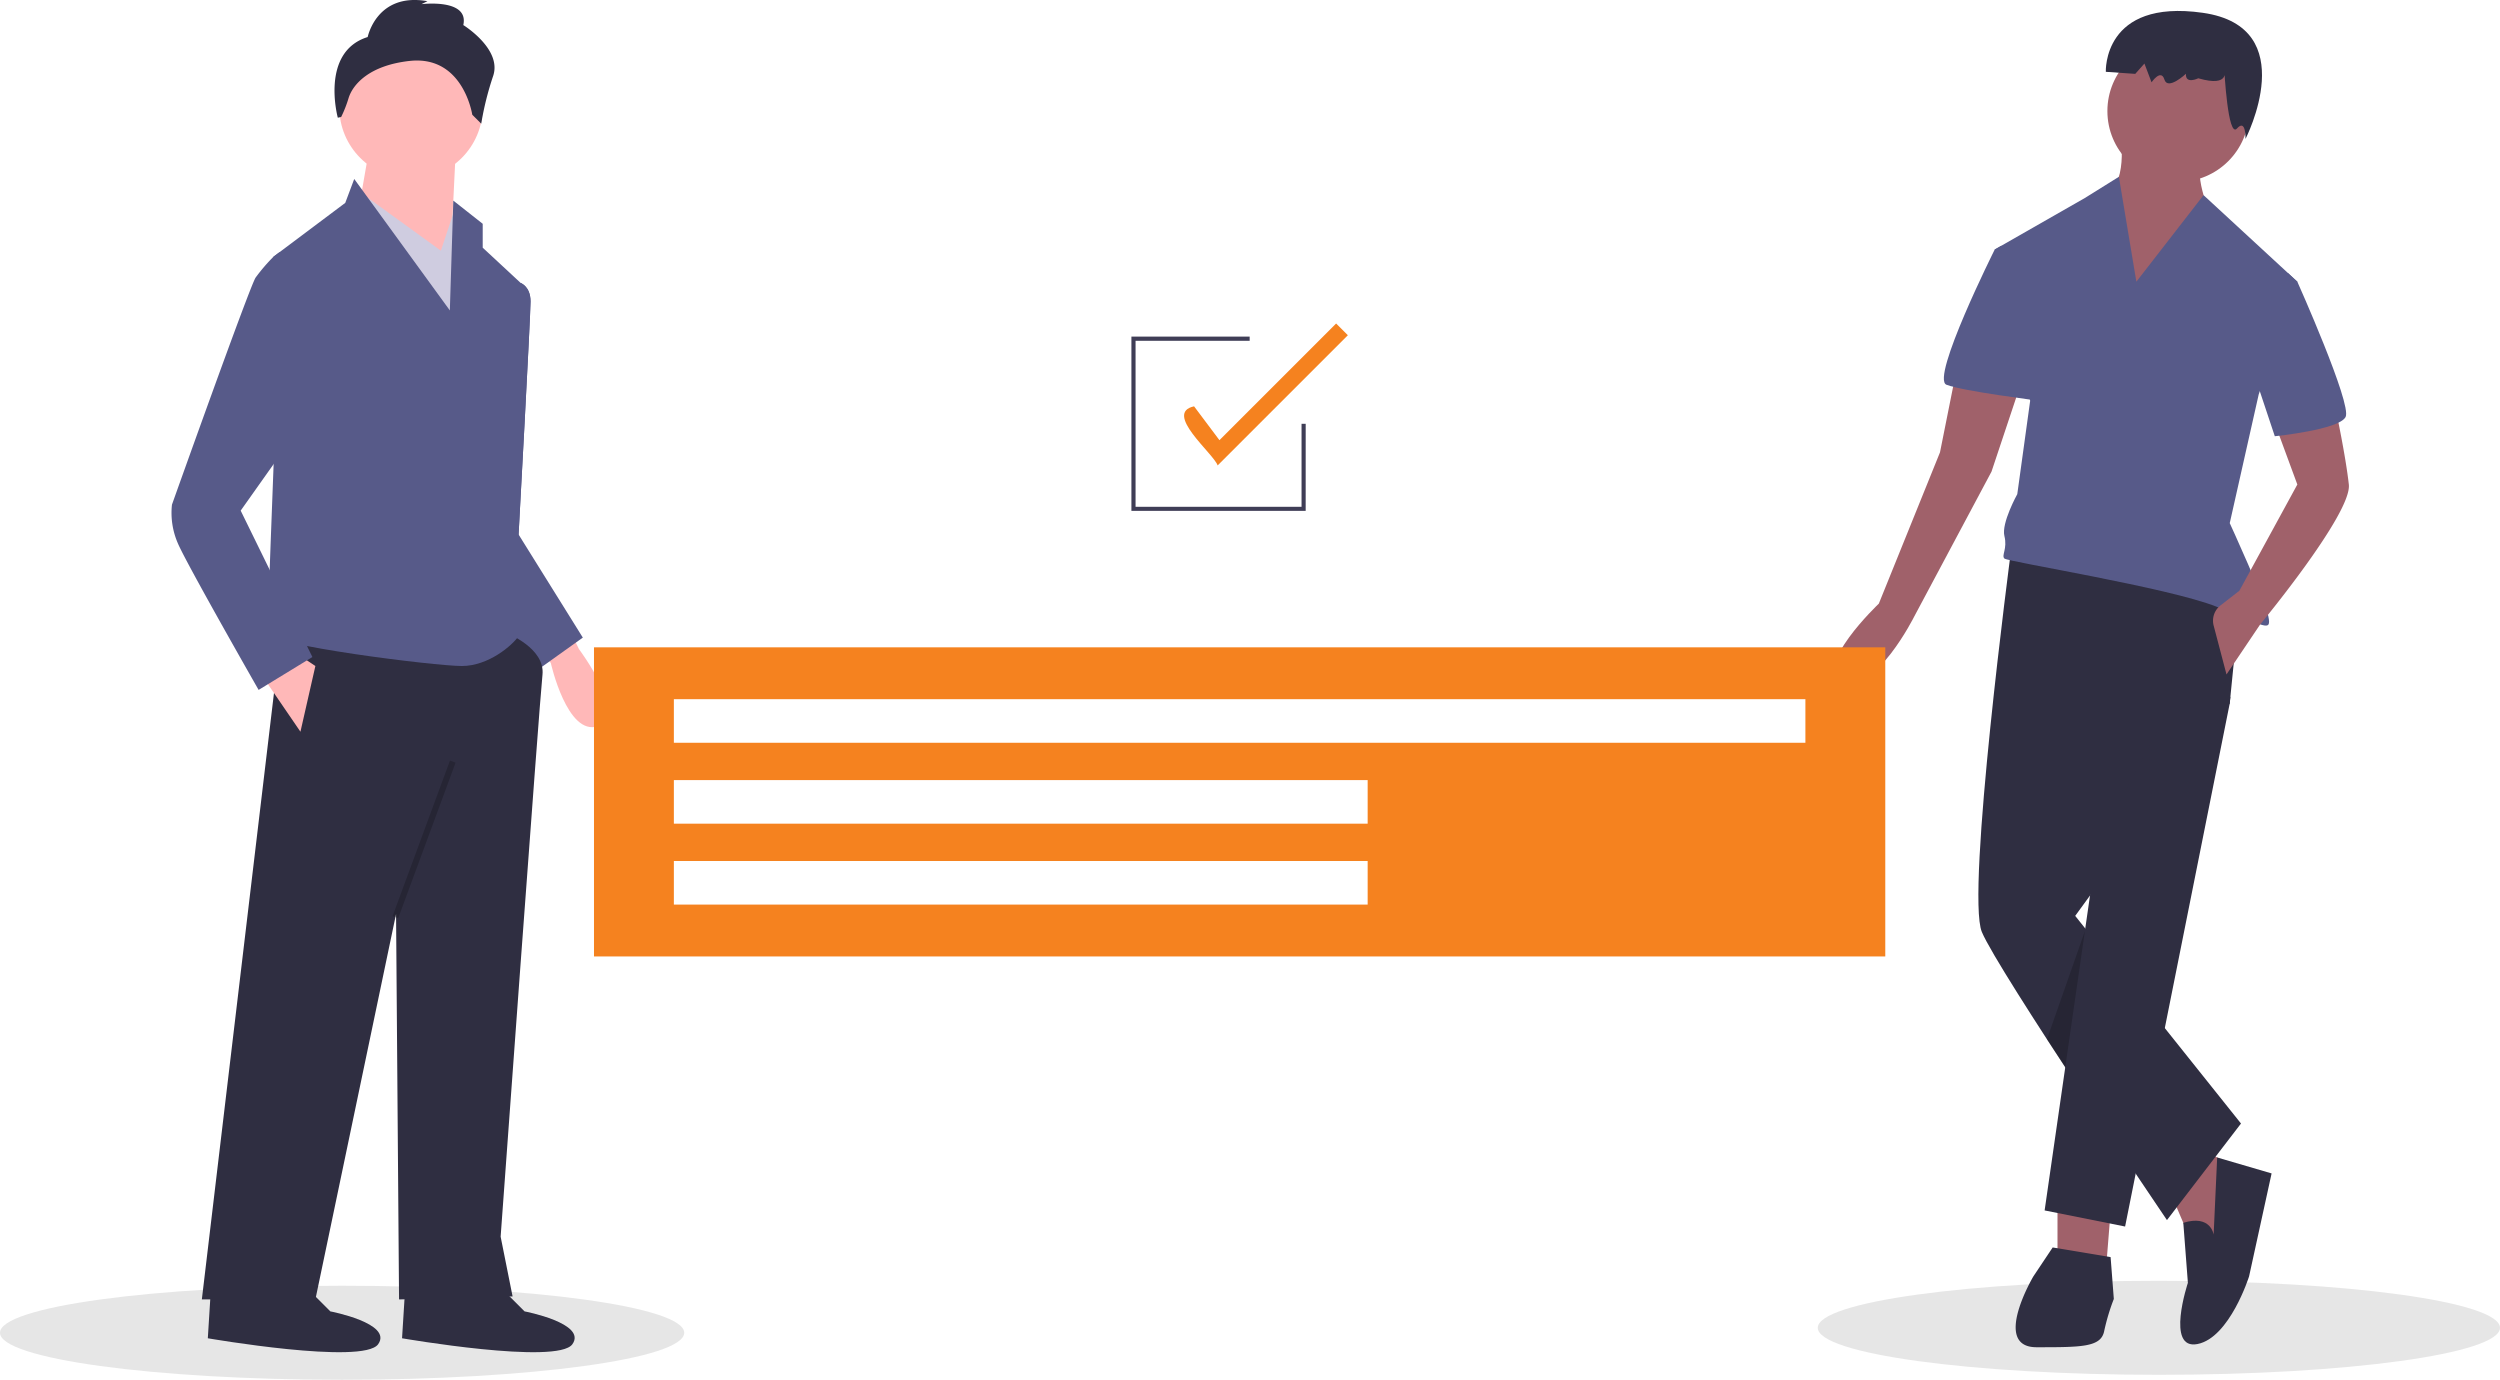
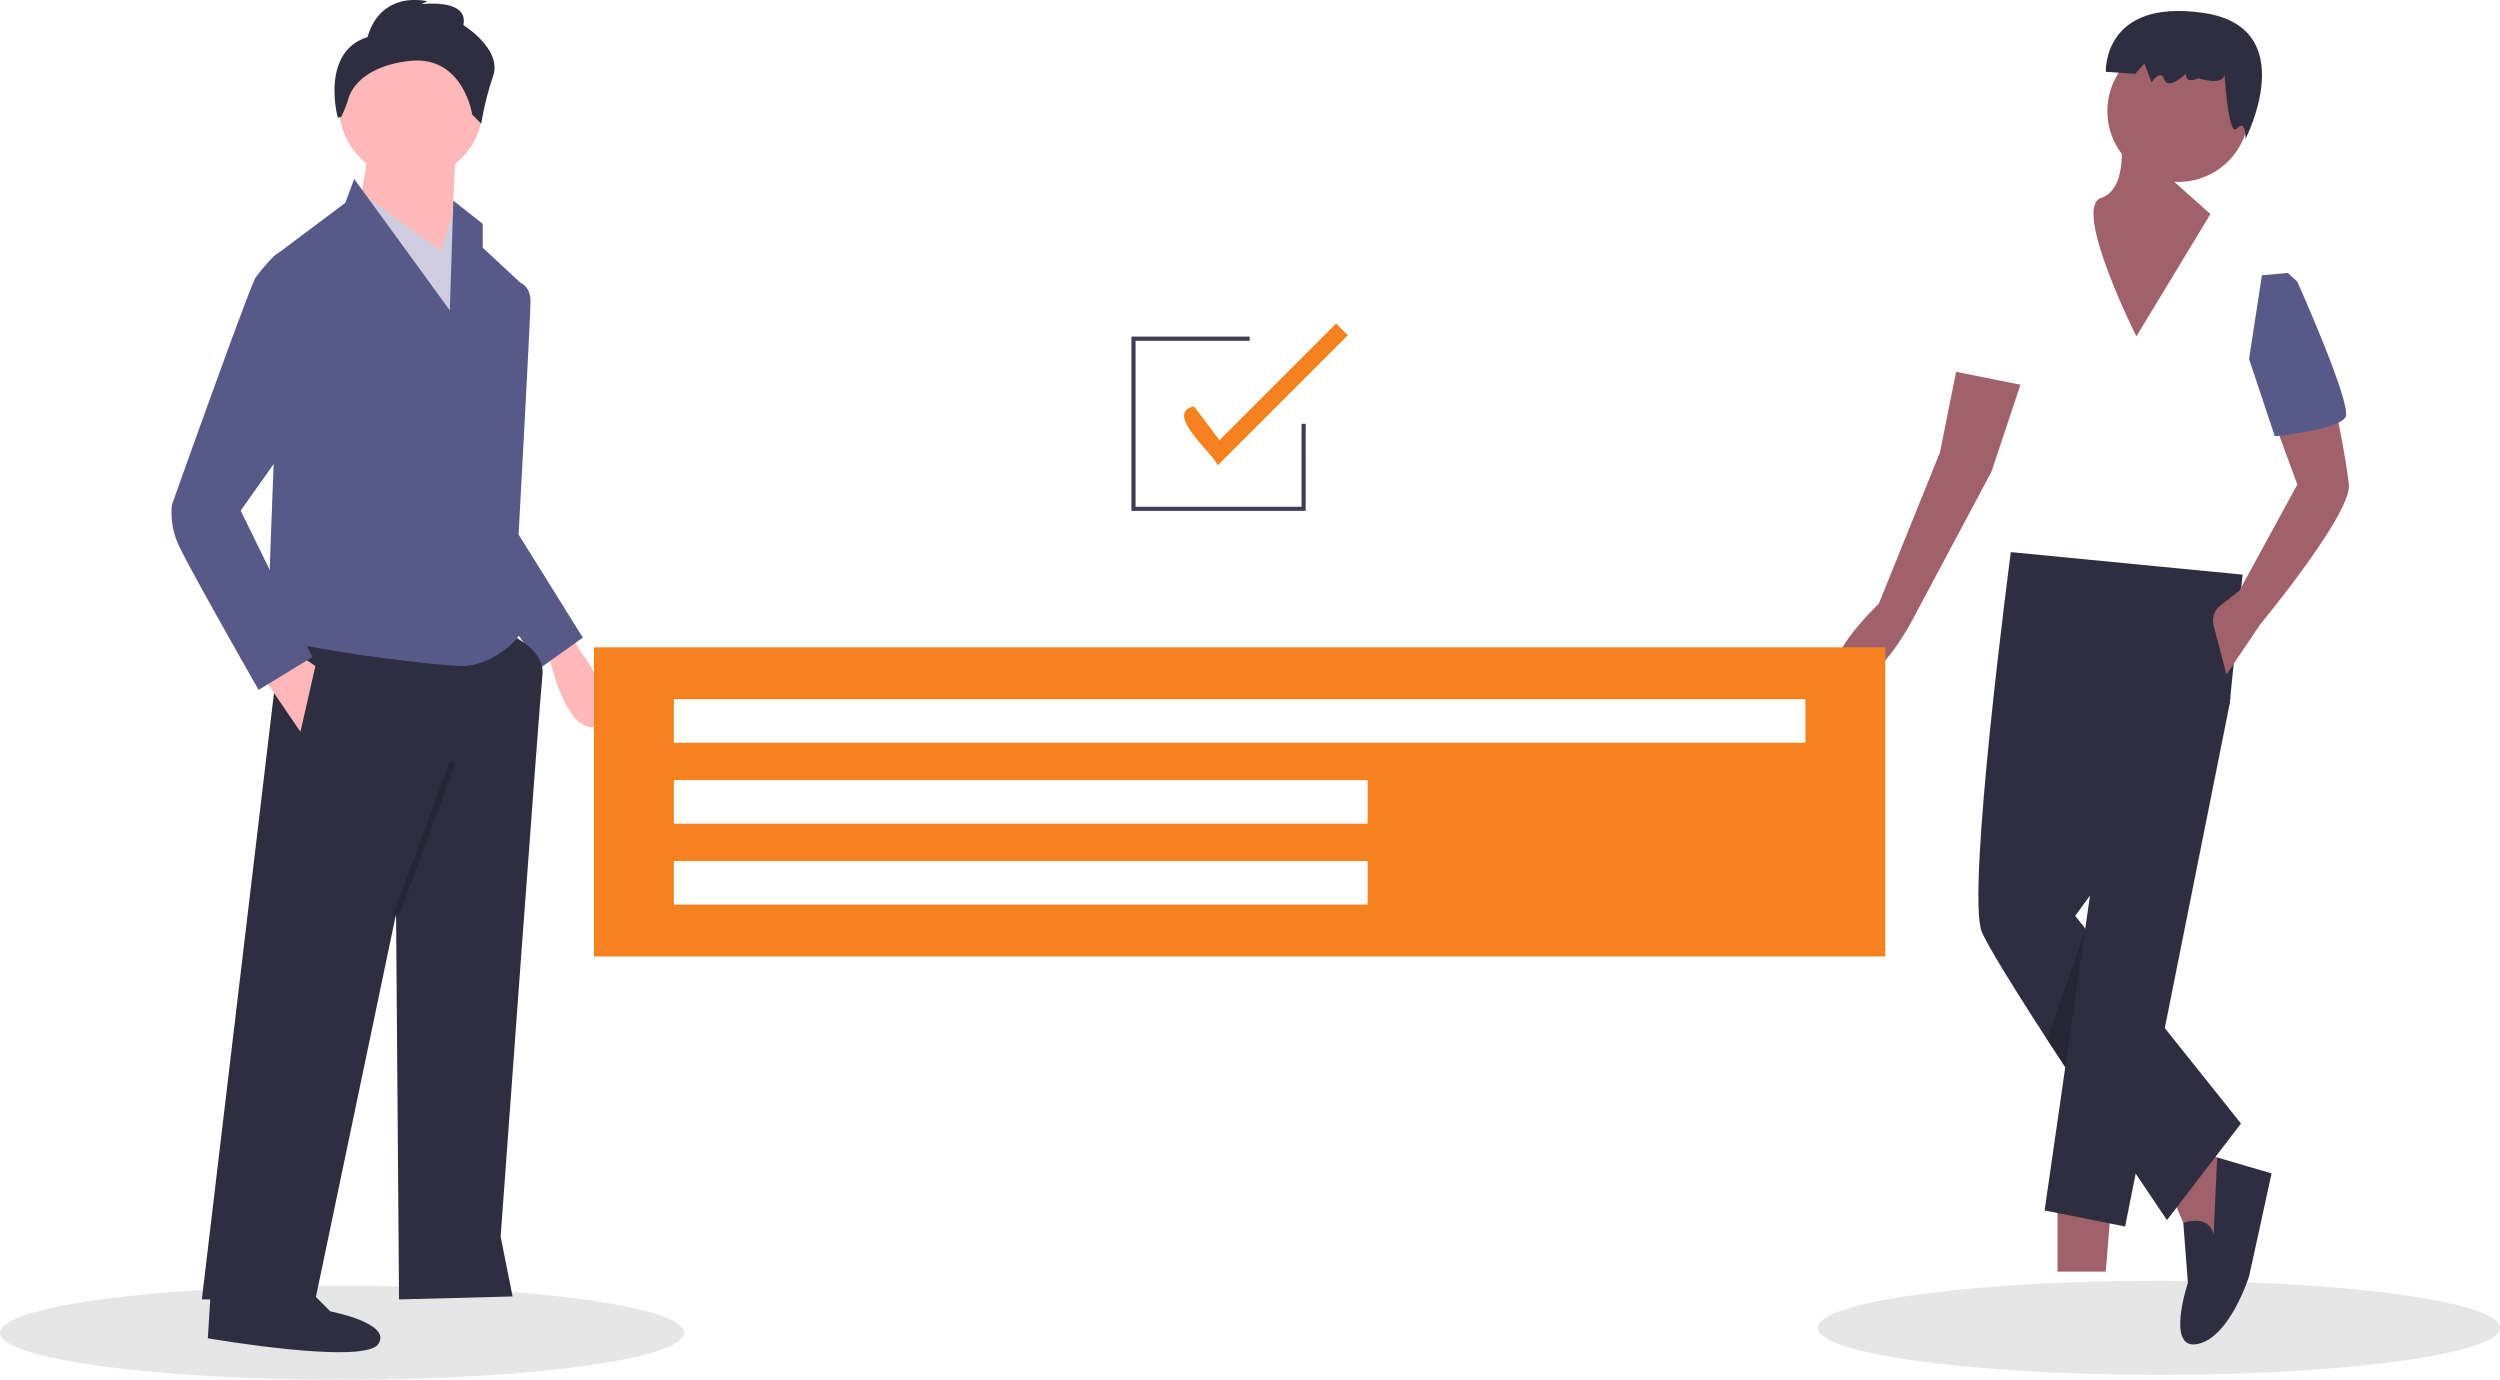
<svg xmlns="http://www.w3.org/2000/svg" width="539.205" height="297.593" viewBox="0 0 539.205 297.593">
  <defs>
    <style>.a{fill:#e6e6e6;}.b{fill:#ffb8b8;}.c{fill:#575a89;}.d{fill:#2f2e41;}.e{fill:#cfcce0;}.f{opacity:0.2;}.g{fill:#a0616a;}.h{fill:#f5821f;}.i{fill:#3f3d56;}</style>
  </defs>
  <g transform="translate(0 0)">
    <ellipse class="a" cx="73.573" cy="10.141" rx="73.573" ry="10.141" transform="translate(392.06 276.241)" />
    <ellipse class="a" cx="73.787" cy="10.141" rx="73.787" ry="10.141" transform="translate(0 277.311)" />
    <path class="b" d="M356.317,429.179l1.9,3.922s10.773,14.378,4.118,16.63-10.187-13.637-10.187-13.637l-1.76-2.224Z" transform="translate(-233.351 -293.109)" />
-     <path class="c" d="M332.406,307.188l1.771-.749s2.1.749,2.1,3.971-2.578,50.266-2.578,50.266l5.156,25.778-7.089,1.289L320.806,363.9Z" transform="translate(-221.85 -245.389)" />
    <path class="c" d="M332.406,307.188l1.771-.749s2.1.749,2.1,3.971-2.578,50.266-2.578,50.266l13.855,22.233-9.022,6.444L320.806,363.9Z" transform="translate(-221.85 -245.389)" />
    <path class="d" d="M295.864,428.331s8.378,3.222,7.733,9.022-9.022,121.155-9.022,121.155l2.578,12.889-24.489.644-.644-83.133-17.4,83.133H230.131l17.4-146.288Z" transform="translate(-186.597 -291.777)" />
-     <path class="d" d="M321.4,659.822l5.8,5.8s13.533,2.578,10.311,7.089-36.733-1.289-36.733-1.289l.644-10.311Z" transform="translate(-214.062 -382.78)" />
    <path class="d" d="M252.861,659.822l5.8,5.8s13.533,2.578,10.311,7.089-36.733-1.289-36.733-1.289l.644-10.311Z" transform="translate(-187.416 -382.78)" />
    <circle class="b" cx="15.467" cy="15.467" r="15.467" transform="translate(73.179 7.667)" />
    <path class="b" d="M147.319,52.609,146.03,79.031l-19.977-11.6,2.577-14.822Z" transform="translate(-49.008 -20.454)" />
    <path class="e" d="M125,66.316l18.688,13.533,3.222-9.667,5.8,15.467-3.222,27.711Z" transform="translate(-48.598 -25.783)" />
    <path class="c" d="M272.015,269.708l20.622,28.355.747-23.687,6.342,5v5.155l9.022,8.378-3.222,32.222-.644,38.022s3.867,3.222,2.578,5.156-6.444,6.444-12.245,6.444-41.889-4.511-41.889-7.089,1.289-36.089,1.289-36.089V286.463l15.467-11.6Z" transform="translate(-195.615 -231.108)" />
    <path class="b" d="M92.313,235.308l8.378,12.244,3.222-14.178-3.867-2.577Z" transform="translate(-35.89 -89.731)" />
    <rect class="f" width="35.771" height="1.289" transform="matrix(0.346, -0.938, 0.938, 0.346, 84.673, 197.599)" />
    <path class="d" d="M284.1,214.543s1.933-9.667,12.889-7.733l-1.289.644s10.311-1.289,9.022,4.511c0,0,8.378,5.156,6.444,10.955a65.572,65.572,0,0,0-2.578,10.311l-1.933-1.933s-1.933-12.889-13.533-11.6c-8.7.967-12.244,5.075-13.151,8.035a26.151,26.151,0,0,1-1.592,4.05l-.724.159S273.786,217.766,284.1,214.543Z" transform="translate(-204.796 -206.555)" />
    <path class="c" d="M248.525,295.894l-5.867-.272-1.222.917a38.576,38.576,0,0,0-3.867,4.511c-1.289,1.933-18.044,48.977-18.044,48.977a16.421,16.421,0,0,0,1.289,8.378c1.933,4.511,17.4,31.578,17.4,31.578l11.6-7.089-15.467-31.578L245.3,335.849Z" transform="translate(-182.436 -241.183)" />
    <path class="g" d="M726.044,420.319v17.358h10.415l1.389-17.358Z" transform="translate(-282.278 -163.415)" />
    <path class="g" d="M766.372,415.84l4.165,9.721,6.943,2.777,1.389-19.441-5.555-2.777Z" transform="translate(-297.957 -157.895)" />
    <path class="d" d="M935.459,631.631s-.589-4.383-6.543-2.539l.989,12.953s-4.86,14.581,2.083,13.192S943.1,640.657,943.1,640.657l4.86-22.218L936.22,615Z" transform="translate(-458.017 -365.354)" />
    <path class="d" d="M864.026,401.382s-9.721,73.6-6.249,81.93S897.7,545.454,897.7,545.454l15.969-20.83-35.758-44.784,33.328-45.825,2.777-27.773Z" transform="translate(-430.327 -282.301)" />
    <path class="d" d="M752.4,237.994l9.166,4.851-.14,1.4L738.858,357.071,721.5,353.6l11.457-79.5Z" transform="translate(-280.511 -92.53)" />
-     <path class="d" d="M878.169,646.754,874,653s-9.026,15.275.694,15.275,13.886,0,14.581-3.472a45.748,45.748,0,0,1,2.083-6.943l-.694-9.026Z" transform="translate(-435.444 -377.699)" />
    <circle class="g" cx="15.275" cy="15.275" r="15.275" transform="translate(454.528 8.683)" />
-     <path class="g" d="M903.423,253.7s2.083,11.8-4.166,13.886,7.638,29.856,7.638,29.856l15.969-26.384s-4.166-9.026-1.389-13.192Z" transform="translate(-446.117 -224.886)" />
-     <path class="c" d="M893.347,291.567l-3.769-22.626-7.34,4.574L862.8,284.623l7.638,32.634-2.777,20.135s-3.472,6.249-2.777,9.026-.694,4.166,0,4.86,35.411,6.249,45.825,10.415,11.8,5.555,11.109,2.083-8.332-20.135-8.332-20.135l6.249-27.773,8.332-24.3L907.836,272.9Z" transform="translate(-432.57 -230.81)" />
+     <path class="g" d="M903.423,253.7s2.083,11.8-4.166,13.886,7.638,29.856,7.638,29.856l15.969-26.384Z" transform="translate(-446.117 -224.886)" />
    <path class="g" d="M953.153,354.176l4.86,13.192-12.5,22.913-4.078,3.172a4.165,4.165,0,0,0-1.471,4.348l2.772,10.533L950,397.545s19.814-23.927,19.12-30.176-2.777-15.969-2.777-15.969Z" transform="translate(-462.519 -262.869)" />
    <path class="g" d="M832.515,337.767l-3.472,17.358-13.192,32.633s-14.581,13.886-7.638,16.664,15.275-13.886,15.275-13.886l16.664-31.245,6.249-18.747Z" transform="translate(-410.62 -257.569)" />
    <path class="c" d="M955.317,303.368l5.589-.5,2.049,1.891s11.8,26.384,10.415,29.162-15.275,4.166-15.275,4.166l-5.555-16.664Z" transform="translate(-467.461 -244)" />
-     <path class="c" d="M860.678,294.78l-3.445-1.5-1.416.809s-13.886,27.773-10.415,29.162,20.135,3.472,20.135,3.472Z" transform="translate(-425.591 -240.271)" />
    <path class="f" d="M730.5,328.6l-4.233,29.371-3.94-6.052Z" transform="translate(-280.833 -127.755)" />
    <path class="d" d="M927.544,222.97s1.538,4.049-5.6,1.973c0,0-2.829,1.379-2.664-.975,0,0-3.9,3.669-4.641,1.252s-2.774.594-2.774.594l-1.538-4.049-1.977,2.227L902,223.55s-.716-15.817,20.925-12.728,9.2,27.2,9.2,27.2.137-4.475-1.84-2.248S927.544,222.97,927.544,222.97Z" transform="translate(-447.812 -208.059)" />
    <path class="h" d="M368.509,434.984v66.671H647.017V434.984Zm166.866,55.485H385.736v-9.4H535.375Zm0-17.451H385.736v-9.4H535.375Zm94.414-17.451H385.736v-9.4H629.789Z" transform="translate(-240.396 -295.366)" />
    <path class="i" d="M436.834,156.371H399.248V118.784h25.505v.9h-24.61v35.8h35.8v-17.9h.895Z" transform="translate(-155.223 -46.182)" />
    <path class="h" d="M583.979,351.32c-.869-2.565-11.761-11.283-5.086-12.748l5.473,7.3,25.165-25.164,2.531,2.531Z" transform="translate(-321.354 -250.935)" />
  </g>
</svg>